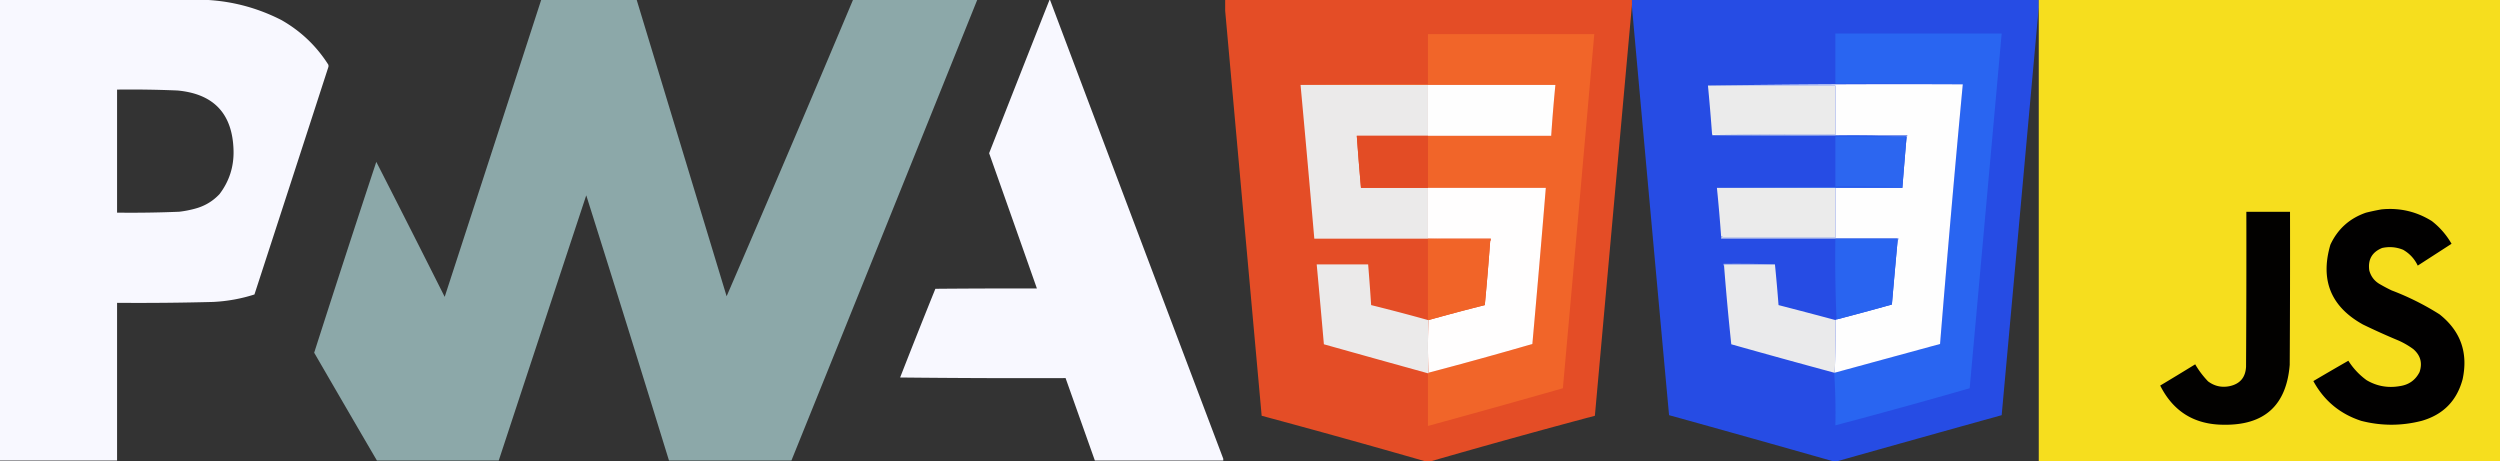
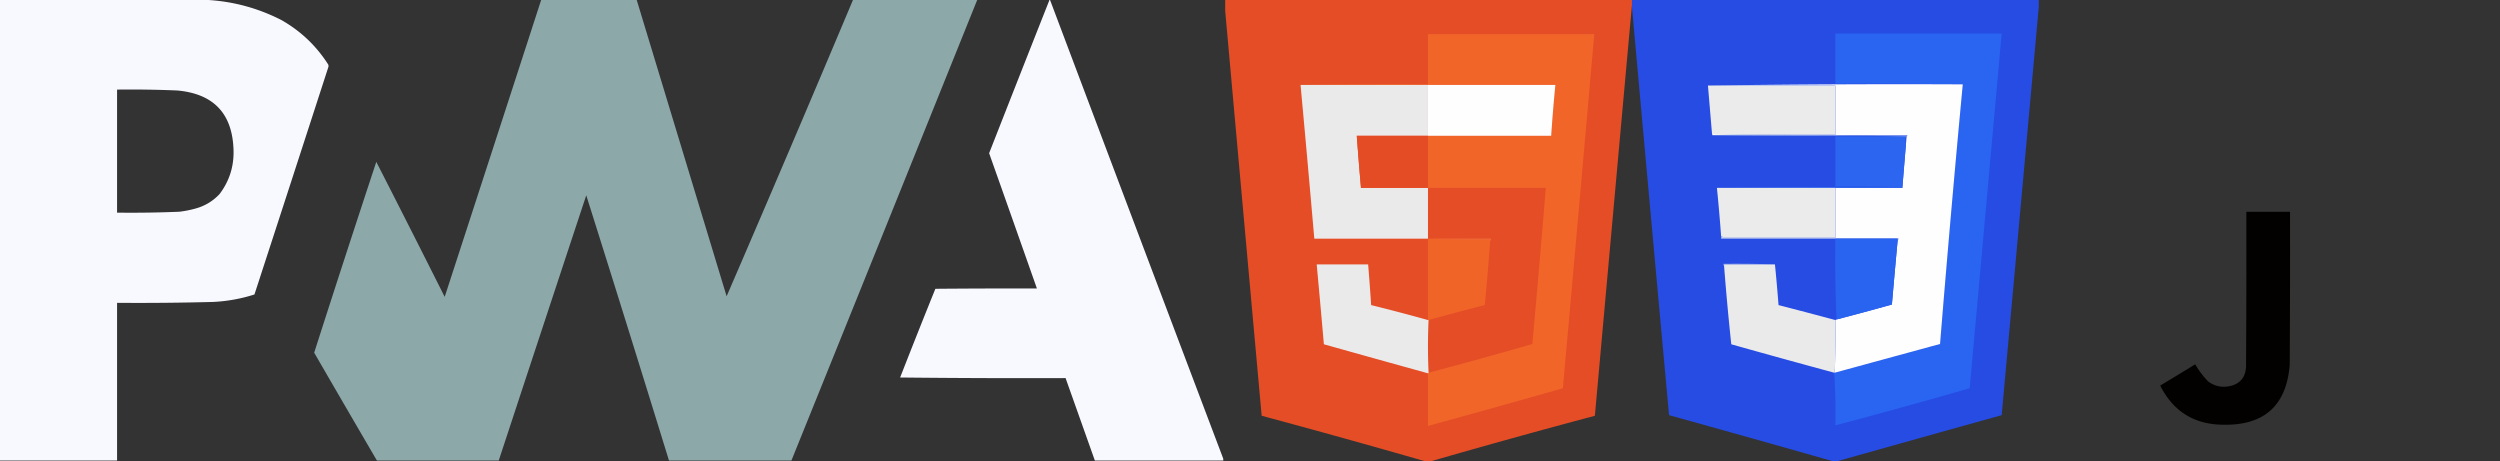
<svg xmlns="http://www.w3.org/2000/svg" width="1084.046" height="200" viewBox="0 0 1084.046 200">
  <rect x="0" y="0" width="1084.046" height="200" fill="#333333" stroke="none" />
  <view id="pwa" viewBox="0 0 531.258 200" />
  <g transform="translate(0, 0)" fill-rule="evenodd">
    <path fill="#f8f8ff" d="M-.5-.5h349c42.879 2.722 83.546 13.889 122 33.5 32.336 18.336 58.503 43.17 78.5 74.5.667 1.667.667 3.333 0 5a252373.132 252373.132 0 0 1-123.5 380c-22.371 7.173-45.371 11.339-69 12.5a4691.003 4691.003 0 0 1-161 1.5v264H-.5V-.5zm196 150c33.688-.41 67.355.09 101 1.5 61.126 5.626 92.459 39.126 94 100.5.658 27.189-7.175 51.522-23.5 73-11.408 12.126-25.241 20.293-41.5 24.5a178.895 178.895 0 0 1-26 5 1957.56 1957.56 0 0 1-104 1.5v-206z" transform="matrix(.259 0 0 .259 .13 .13)" />
    <path fill="#8ca8a9" d="M905.5-.5h160c50.16 165.315 100.33 330.648 150.5 496a53902.189 53902.189 0 0 0 211.5-496h208a546540.718 546540.718 0 0 1-311 771h-205a68442.432 68442.432 0 0 0-138.5-444 346700.426 346700.426 0 0 0-146.5 444h-204a47937.342 47937.342 0 0 1-105-180.5 35723.567 35723.567 0 0 1 104-319.5 35874.972 35874.972 0 0 1 114.5 226A430912.498 430912.498 0 0 0 905.5-.5z" transform="matrix(.259 0 0 .259 .13 .13)" />
    <path fill="#f8f8ff" d="M1756.5-.5h1a520004.941 520004.941 0 0 0 290 768v3h-215c-16.34-46.012-32.67-92.012-49-138-92.34.333-184.67 0-277-1 19.38-49.636 39.04-99.136 59-148.5 56.67-.5 113.33-.667 170-.5a92175.109 92175.109 0 0 0-80-226.5c33.54-85.569 67.2-171.07 101-256.5z" transform="matrix(.259 0 0 .259 .13 .13)" />
  </g>
  <view id="html5" viewBox="531.258 0 176.394 200" />
  <g transform="translate(531.258, 0)">
    <path fill="#e44d26" d="M0 0h176.394v2.075a324373.44 324373.44 0 0 0-16.083 178.21A3580.416 3580.416 0 0 0 89.235 200H86.64a4264.105 4264.105 0 0 0-70.817-19.715A327061.589 327061.589 0 0 1 0 4.67z" />
    <path fill="#f16529" d="M87.938 161.868c.173 0 .26-.087.26-.26a1916.896 1916.896 0 0 0 45.006-12.451 8936.579 8936.579 0 0 0 5.836-67.704H87.938V58.885h53.437a677.17 677.17 0 0 1 1.816-22.05H32.685c18.374-.259 36.791-.346 55.253-.26V14.787h72.114a76681.49 76681.49 0 0 1-13.619 153.567 5862.536 5862.536 0 0 1-58.495 16.342z" />
    <path fill="#ebeaea" d="M32.685 36.835h55.253v22.05h-30.87c.545 7.527 1.15 15.05 1.817 22.568h29.053v22.049H38.65a11242.674 11242.674 0 0 0-5.966-66.667z" />
    <path fill="#fefefe" d="M87.938 36.835h55.253a677.178 677.178 0 0 0-1.816 22.05H87.938z" />
    <path fill="#e34c25" d="M87.938 58.885v22.568H58.885c-.667-7.518-1.272-15.04-1.816-22.568z" />
-     <path fill="#fffefe" d="M87.938 81.453h51.102a8936.579 8936.579 0 0 1-5.836 67.704 1916.896 1916.896 0 0 1-45.007 12.451 252.24 252.24 0 0 1 0-22.827 964.62 964.62 0 0 1 24.384-6.485c.878-9.244 1.657-18.496 2.335-27.756.242-.278.329-.623.26-1.038H87.937z" />
    <path fill="#f16428" d="M87.938 103.502h.519a674.85 674.85 0 0 0 26.459.26v.778a1286.762 1286.762 0 0 1-2.335 27.756 964.62 964.62 0 0 0-24.384 6.485h-.26z" />
    <path fill="#f37843" d="M88.457 103.502h26.718c.07.415-.017.76-.26 1.038v-.779c-8.863.086-17.683 0-26.458-.26z" />
    <path fill="#ebeaea" d="M87.938 138.78h.26a252.24 252.24 0 0 0 0 22.828c0 .173-.087.26-.26.26a13171.502 13171.502 0 0 1-45.136-12.581 6072.944 6072.944 0 0 0-3.113-34.63h22.308a1059.427 1059.427 0 0 1 1.297 17.639 859.568 859.568 0 0 1 24.644 6.485z" />
  </g>
  <view id="css3" viewBox="707.652 0 176.394 200" />
  <g transform="translate(707.652, 0)">
    <path fill="#264ce4" d="M0 0h176.394v3.113a335787.208 335787.208 0 0 1-16.083 176.913A17628.821 17628.821 0 0 0 88.975 200H87.16a10610.721 10610.721 0 0 0-71.077-19.974A111979.65 111979.65 0 0 1 0 3.113z" />
    <path fill="#2965f1" d="M87.678 161.608h.26c15.211-4.149 30.43-8.3 45.655-12.451a8838.752 8838.752 0 0 1 9.857-112.581 2941.816 2941.816 0 0 0-55.253-.26v-21.79h72.114c-4.61 51.267-9.237 102.543-13.878 153.827a2774.331 2774.331 0 0 1-58.236 16.083 254.257 254.257 0 0 0-.519-22.828z" />
    <path fill="#fefefe" d="M143.45 36.576a8838.752 8838.752 0 0 0-9.857 112.58l-45.655 12.452c.257-7.59.343-15.199.26-22.827l.518-.26a1243.037 1243.037 0 0 0 23.995-6.485c.794-9.175 1.615-18.34 2.464-27.496.247-.369.333-.8.26-1.297H88.196v-21.79h29.053a4190.787 4190.787 0 0 1 1.557-18.937l.26-3.113c.234-.184.32-.443.259-.778H88.197v-21.53H32.944a5885.86 5885.86 0 0 1 110.506-.52z" />
-     <path fill="#ebebeb" d="M32.944 37.095h55.253v21.27a2719.4 2719.4 0 0 1-53.048-.259.63.63 0 0 0-.13.52h-.259a903.805 903.805 0 0 0-1.816-21.531z" />
+     <path fill="#ebebeb" d="M32.944 37.095h55.253v21.27a2719.4 2719.4 0 0 1-53.048-.259.63.63 0 0 0-.13.52h-.259z" />
    <path fill="#fefcec" d="M88.197 58.366v.26H35.02a.63.63 0 0 1 .13-.52c17.664.26 35.347.346 53.048.26z" />
    <path fill="#8aa0eb" d="M34.76 58.625h84.566c.061.335-.025.594-.26.778-10.2-.517-20.49-.69-30.869-.518-17.856.086-35.668 0-53.437-.26z" />
-     <path fill="#1153ef" d="M88.197 59.144v-.26c10.38-.17 20.67.003 30.87.52l-.26 3.112c-.278-1.084-.278-2.208 0-3.372z" />
    <path fill="#2c66f0" d="M88.197 59.144h30.61c-.278 1.164-.278 2.288 0 3.372a4190.787 4190.787 0 0 0-1.557 18.937H36.835a12366.796 12366.796 0 0 1 80.156-.39c-9.598-.13-19.195-.172-28.794-.13z" />
    <path fill="#ebebeb" d="M36.835 81.453h51.362v21.53H39.17c.066-.493-.02-.666-.26-.519h-.259a716.048 716.048 0 0 0-1.816-21.011z" />
    <path fill="#fefdec" d="M88.197 102.983v.26H38.91v-.779c.24-.147.326.026.26.52z" />
    <path fill="#c1ccee" d="M38.651 102.464h.26v.779h76.523c.074.496-.012.928-.259 1.297v-1.038H38.651z" />
    <path fill="#2964f0" d="M88.197 103.502h26.978v1.038c-.849 9.156-1.67 18.321-2.464 27.496a1243.037 1243.037 0 0 1-23.995 6.485 595.787 595.787 0 0 1-.519-35.02z" />
    <path fill="#9baae8" d="M61.997 114.656H39.948v.778c-.242-.277-.329-.622-.26-1.037 7.481-.086 14.918 0 22.31.26z" />
    <path fill="#eaeaeb" d="M61.997 114.656a760.66 760.66 0 0 1 1.557 17.64 2593.534 2593.534 0 0 1 24.643 6.485 507.853 507.853 0 0 1-.26 22.827h-.259a4323.969 4323.969 0 0 1-44.617-12.321 1203.377 1203.377 0 0 1-3.113-33.853v-.778z" />
  </g>
  <view id="js" viewBox="884.046 0 200 200" />
  <g transform="translate(884.046, 0)">
-     <path fill="#f6de1e" d="M0 0h200v200H0z" />
-     <path fill="#010000" d="M148.638 90.791c7.866-.77 15.13.915 21.79 5.059a33.425 33.425 0 0 1 8.56 9.857l-14.656 9.468c-1.4-2.956-3.518-5.247-6.355-6.874-2.943-1.19-5.97-1.45-9.08-.778-4.37 1.779-6.23 5.021-5.577 9.727.725 2.714 2.325 4.746 4.8 6.096a66.633 66.633 0 0 0 4.928 2.594 115.184 115.184 0 0 1 20.752 10.376c9.132 7.244 12.46 16.626 9.987 28.146-2.516 9.347-8.439 15.356-17.769 18.028-8.737 2.24-17.47 2.24-26.2 0-9.21-3.004-16.127-8.754-20.752-17.25a1336.028 1336.028 0 0 1 15.175-8.82 30.58 30.58 0 0 0 7.912 8.43c4.427 2.603 9.183 3.468 14.267 2.595 3.997-.543 6.893-2.576 8.69-6.096 1.34-3.94.431-7.268-2.724-9.987a35.196 35.196 0 0 0-6.225-3.632 295.387 295.387 0 0 1-15.564-7.004c-13.931-7.715-18.644-19.258-14.138-34.63 3.166-6.796 8.31-11.422 15.435-13.878a97.439 97.439 0 0 1 6.744-1.427z" />
    <path fill="#020100" d="M90.013 91.829h18.936c.044 22.136 0 44.271-.13 66.407-1.44 17.566-10.995 26.213-28.663 25.94-12.667-.061-21.833-5.725-27.497-16.99a1346.493 1346.493 0 0 0 15.175-9.21 38.608 38.608 0 0 0 5.577 7.394c2.782 2.078 5.895 2.77 9.339 2.075 4.522-.979 6.9-3.789 7.133-8.43.13-22.396.173-44.79.13-67.186z" />
  </g>
</svg>